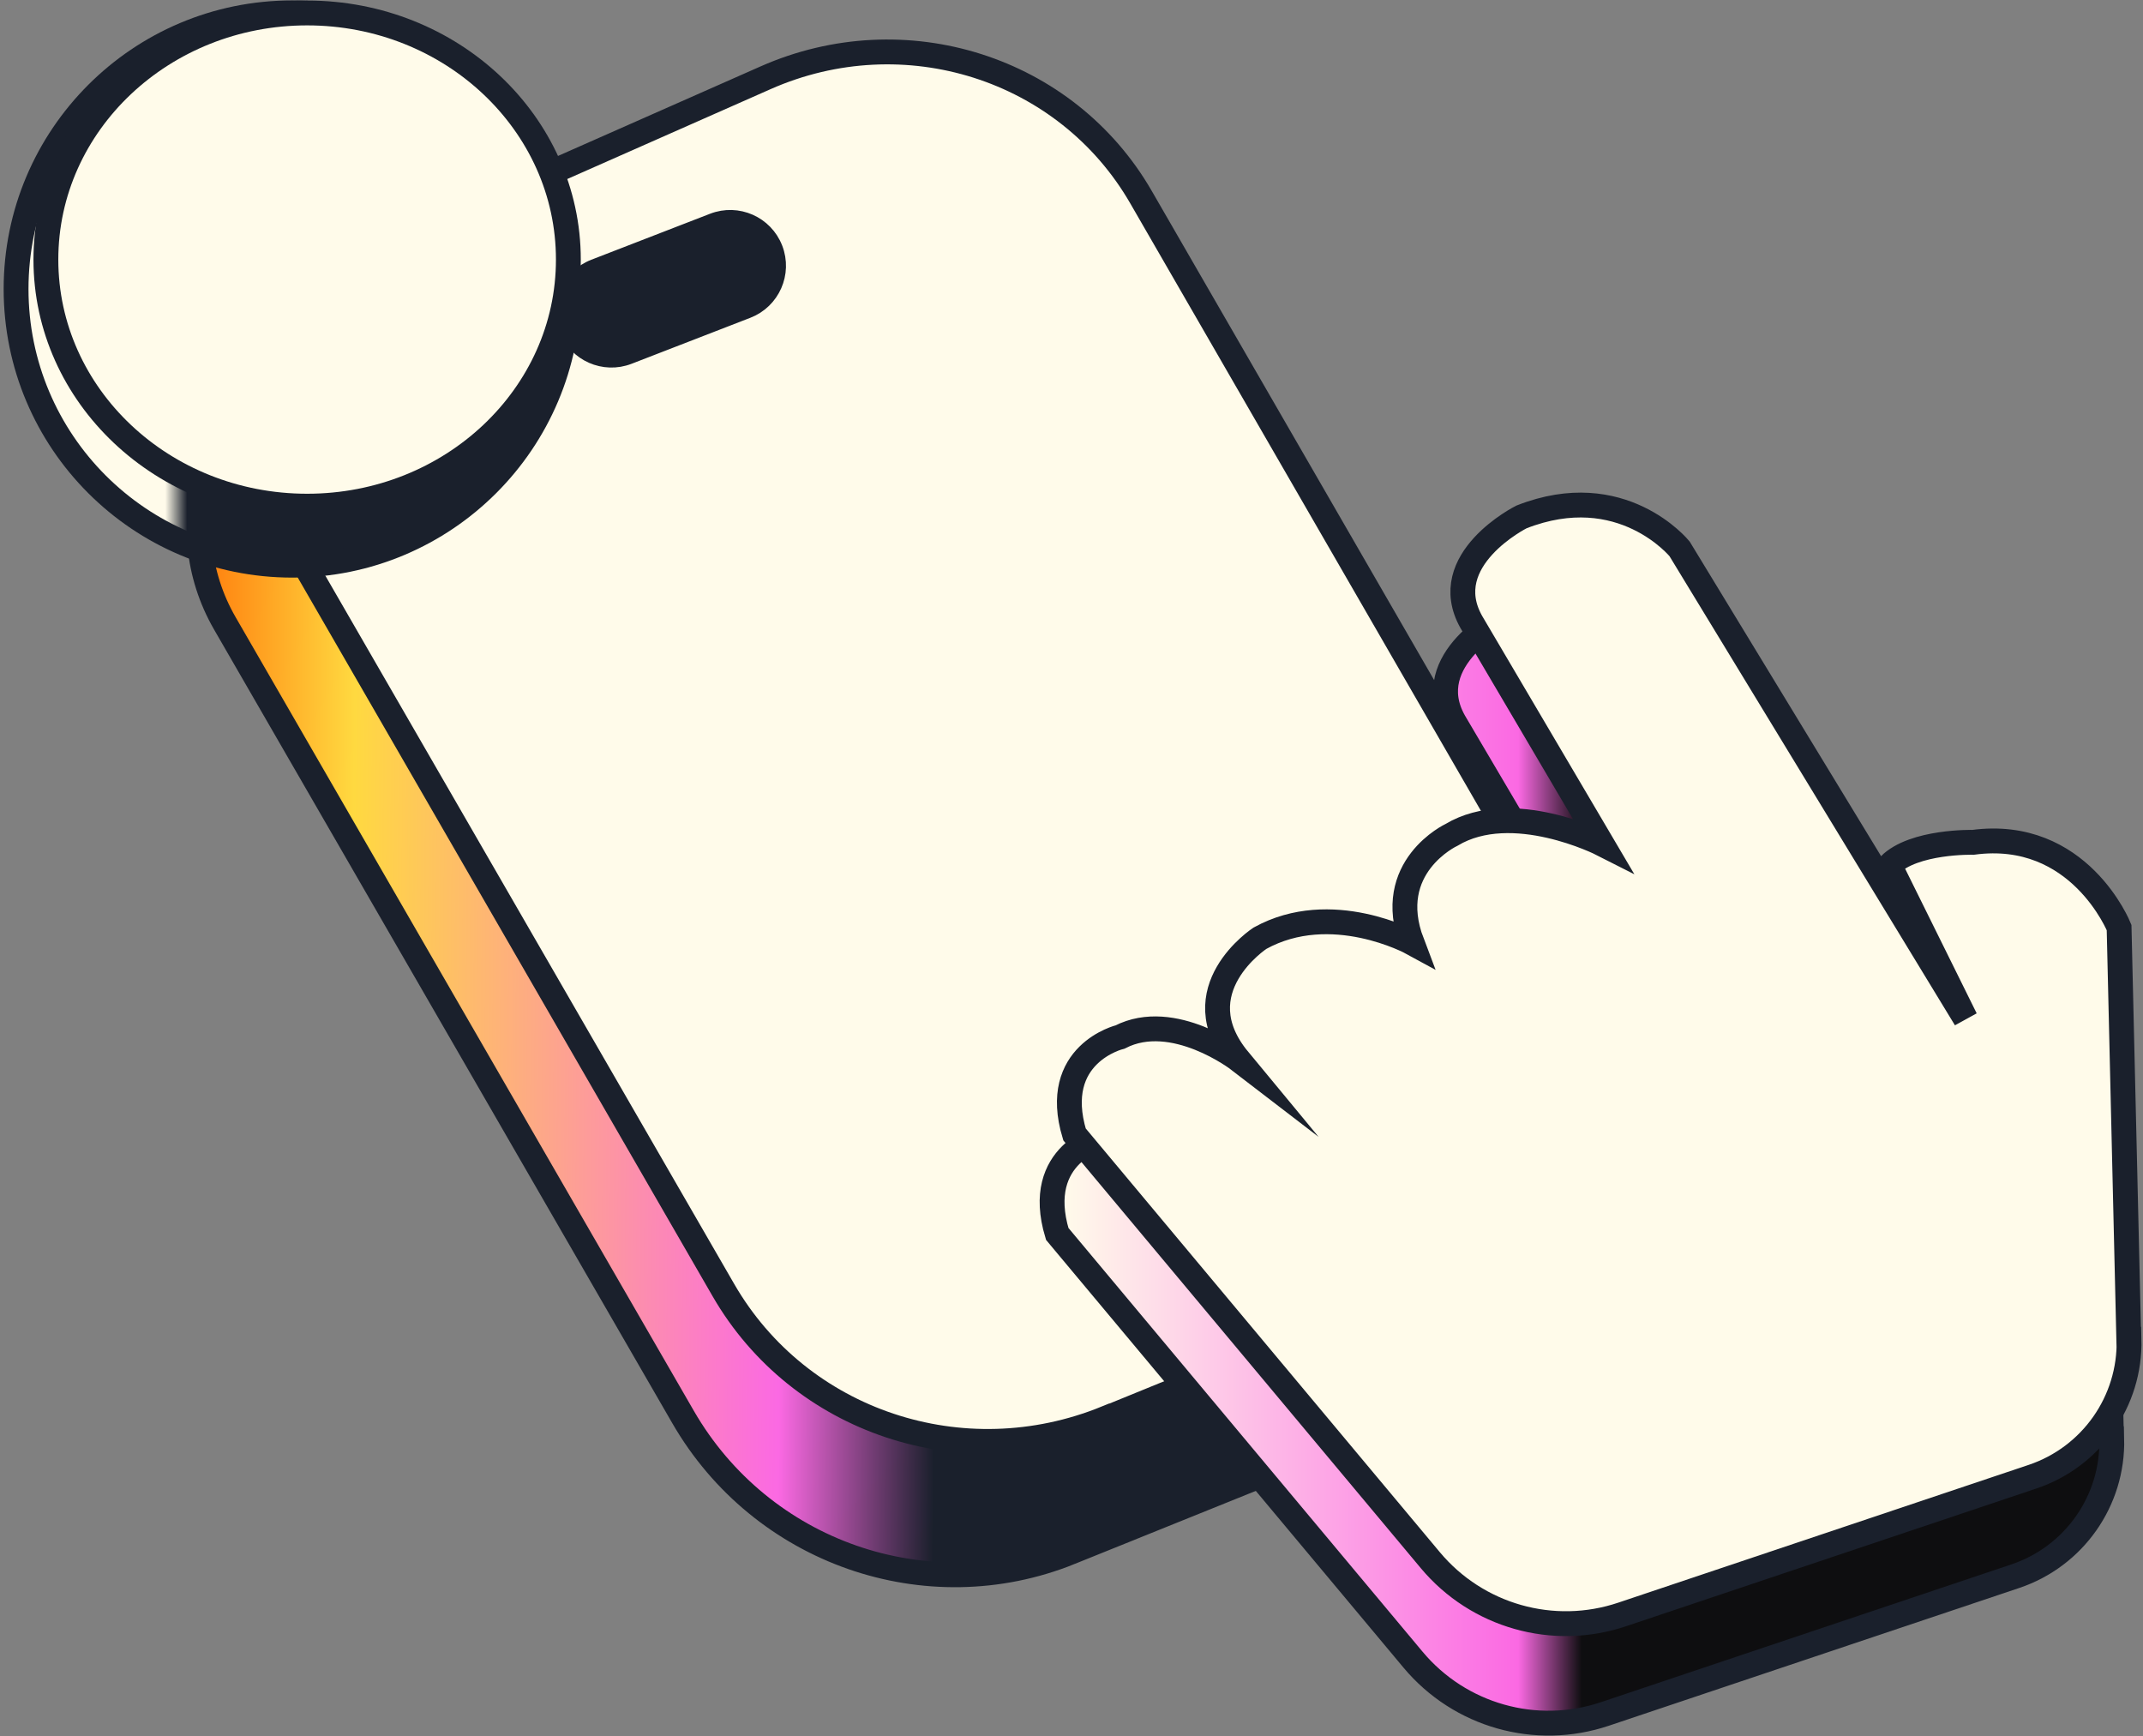
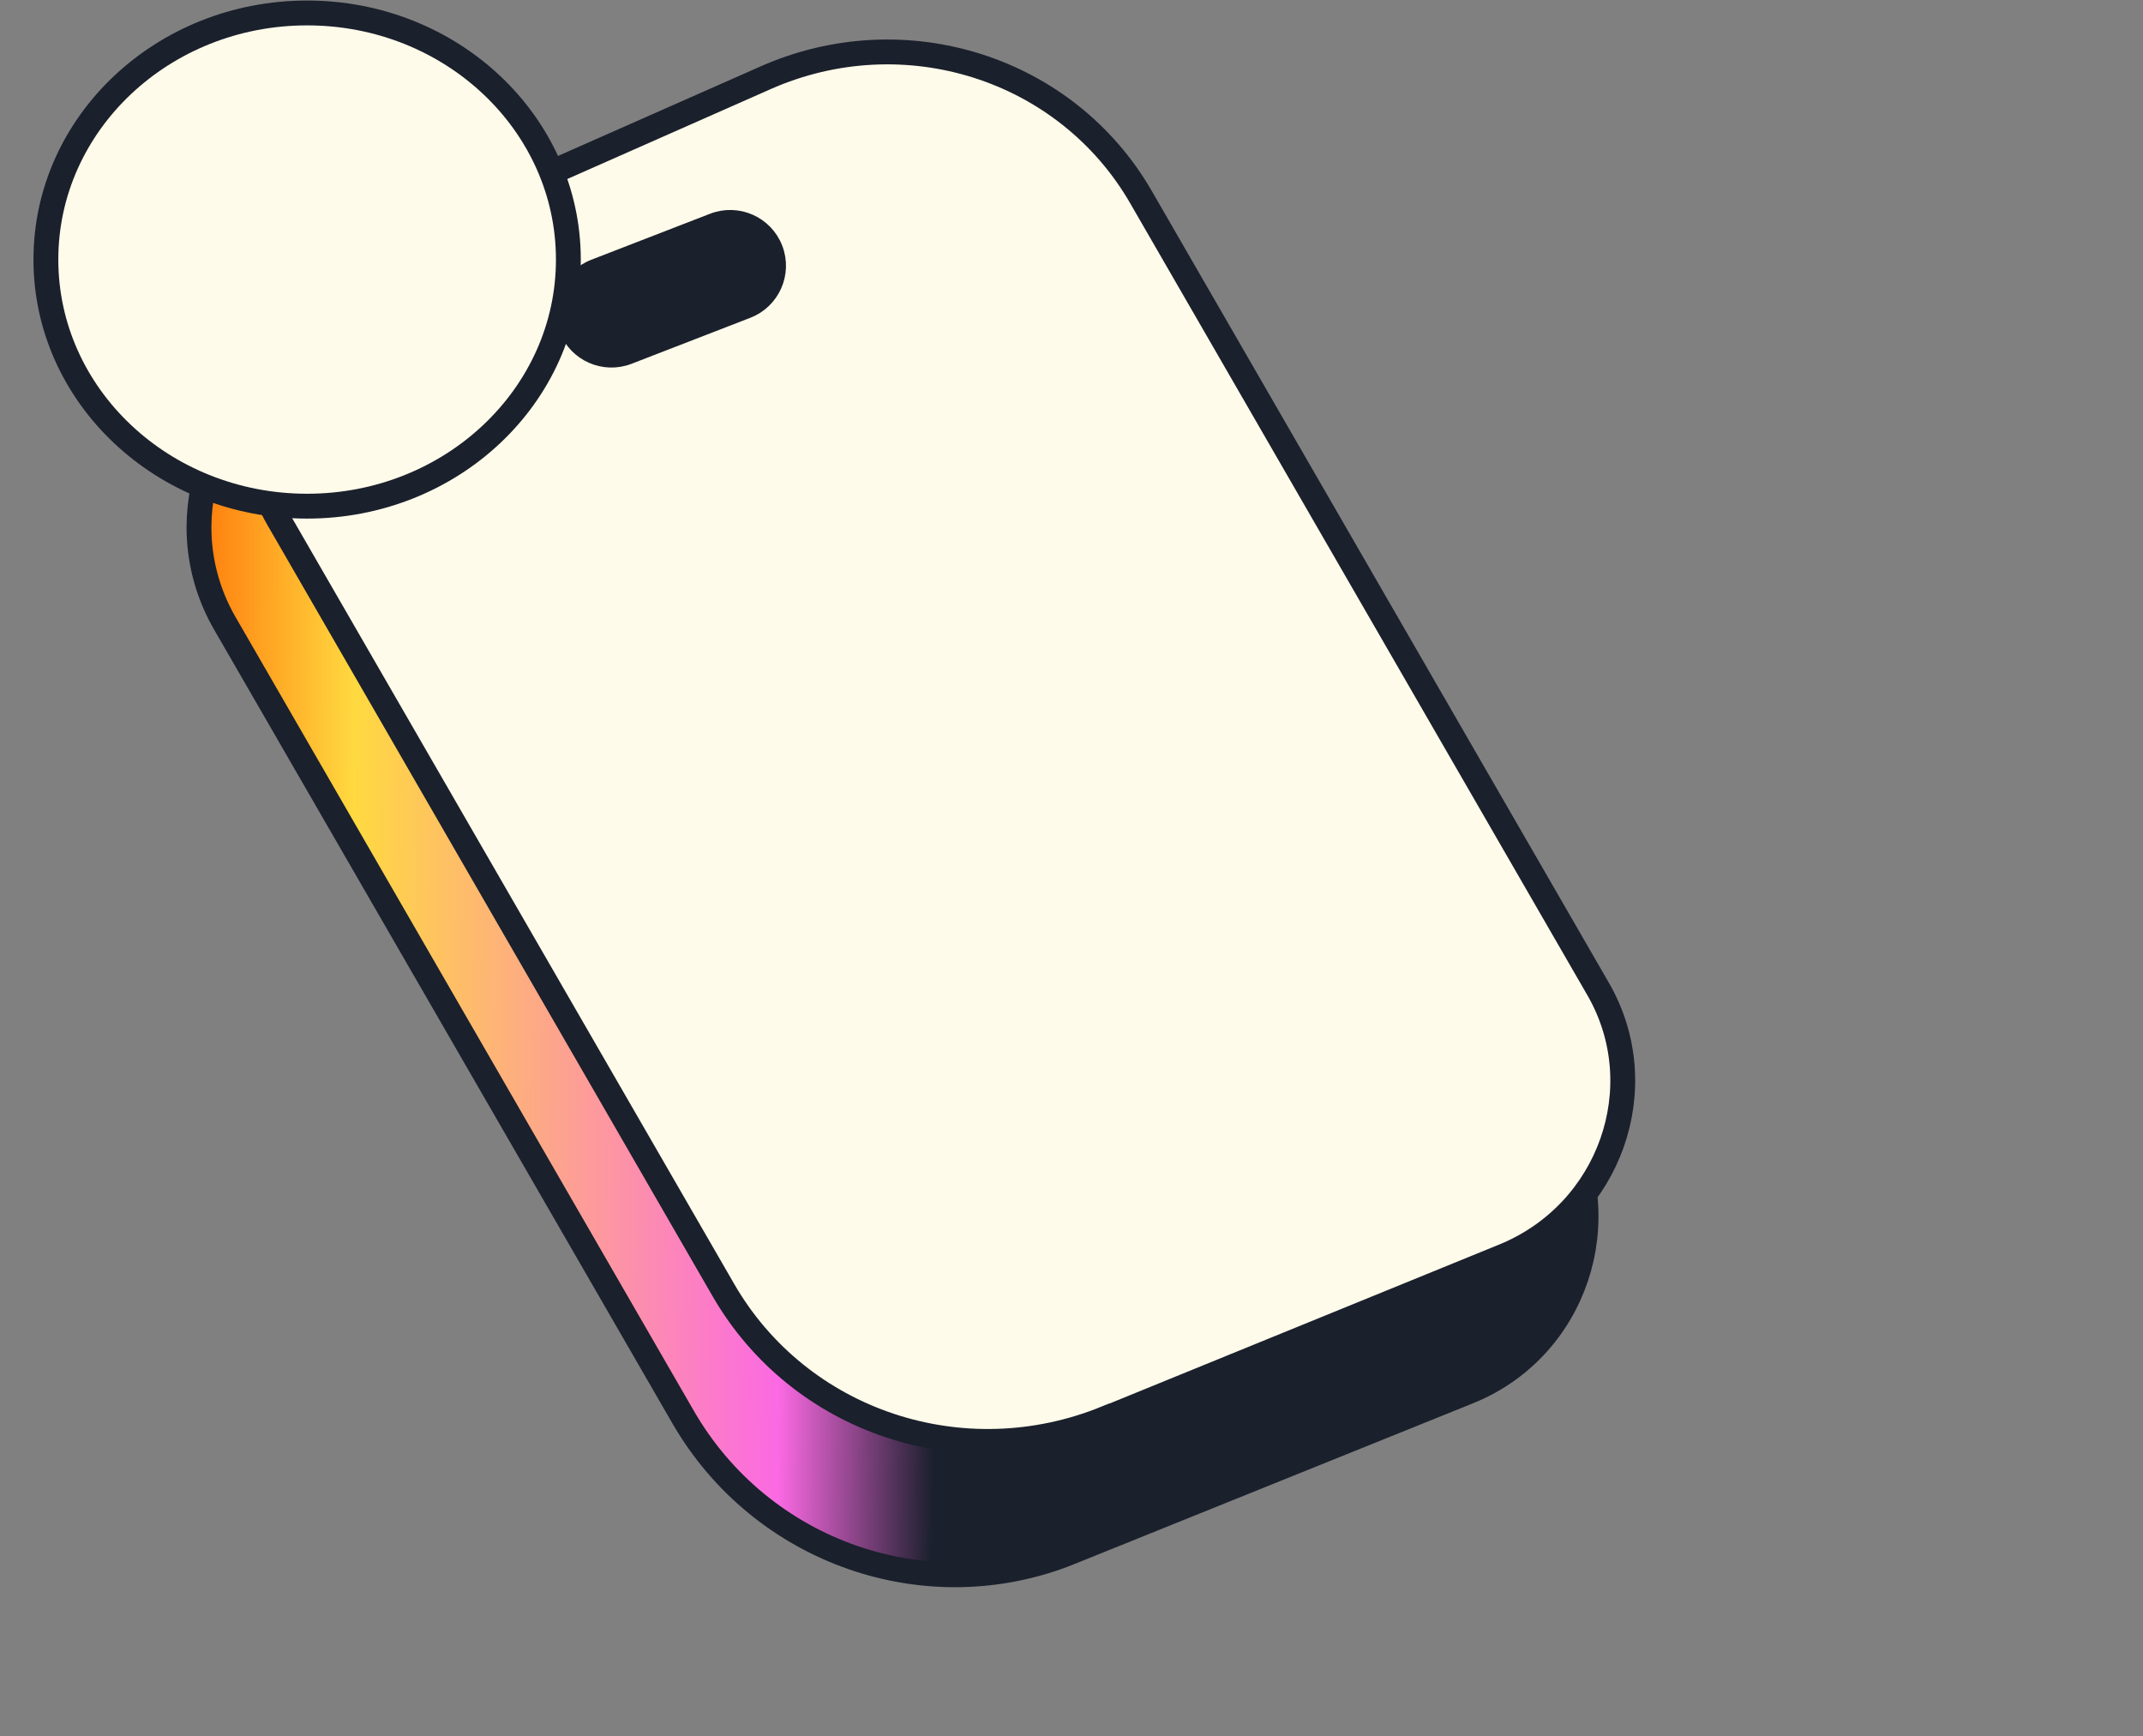
<svg xmlns="http://www.w3.org/2000/svg" width="400" height="324" viewBox="0 0 400 324" fill="none">
  <rect x="0" y="0" width="400" height="324" fill="#808080" stroke="none" />
  <path d="M199.762 289.724L274.098 259.744C293.969 251.721 302.038 227.839 291.21 209.081L203.448 57.092C189.119 32.259 158.582 22.08 132.59 33.465L58.138 66.089C38.893 74.528 31.357 97.97 41.977 116.357L127.489 264.45C142.097 289.77 172.958 300.552 199.785 289.724H199.762Z" fill="url(#paint0_linear_63_1676)" stroke="#1A202C" stroke-width="4.637" stroke-miterlimit="10" />
  <path d="M206.532 264.682L280.706 234.424C300.531 226.332 308.832 202.844 298.305 184.596L212.978 36.804C199.043 12.643 168.831 3.044 142.885 14.521L68.549 47.377C49.327 55.863 41.559 78.911 51.9 96.788L135.025 240.777C149.238 265.401 179.729 275.58 206.509 264.659L206.532 264.682Z" fill="#FFFBEA" stroke="#1A202C" stroke-width="4.637" stroke-miterlimit="10" />
  <path d="M132.953 40.975L110.792 49.558C106.027 51.403 103.66 56.762 105.505 61.526C107.35 66.291 112.709 68.657 117.474 66.812L139.635 58.229C144.4 56.384 146.767 51.026 144.922 46.261C143.077 41.497 137.718 39.13 132.953 40.975Z" fill="#1A202C" stroke="#1A202C" stroke-width="2.319" />
-   <path d="M54.544 105.483C26.077 105.483 3 82.406 3 53.939C3 25.472 26.077 2.395 54.544 2.395C83.011 2.395 106.088 25.472 106.088 53.939C106.088 82.406 83.011 105.483 54.544 105.483Z" fill="url(#paint1_linear_63_1676)" stroke="#1A202C" stroke-width="4.637" stroke-miterlimit="10" />
  <path d="M57.326 94.469C30.396 94.469 8.565 73.863 8.565 48.444C8.565 23.024 30.396 2.418 57.326 2.418C84.257 2.418 106.088 23.024 106.088 48.444C106.088 73.863 84.257 94.469 57.326 94.469Z" fill="#FFFBEA" stroke="#1A202C" stroke-width="4.637" stroke-miterlimit="10" />
-   <path d="M394.122 268.526L392.314 191.685C392.314 191.685 384.894 173.136 365.069 175.779C365.069 175.779 354.009 175.501 349.465 180.046L363.655 208.728L310.279 121.012C310.279 121.012 299.497 107.68 280.763 115.053C280.763 115.053 264.857 123.006 271.395 134.646L295.811 176.081C295.811 176.081 279.07 167.571 267.709 174.388C267.709 174.388 254.933 180.347 260.335 194.537C260.335 194.537 245.287 186.306 231.955 193.679C231.955 193.679 217.185 203.325 227.99 216.379C227.99 216.379 215.794 207.012 205.846 212.113C205.846 212.113 192.792 215.243 197.337 230.291L263.767 309.775C272.485 320.186 286.675 324.22 299.567 319.884L376.176 294.17C387.143 290.484 394.447 280.096 394.169 268.526H394.122Z" fill="url(#paint2_linear_63_1676)" stroke="#1A202C" stroke-width="4.637" stroke-miterlimit="10" />
-   <path d="M397.346 249.954L395.537 173.113C395.537 173.113 388.118 154.564 368.293 157.207C368.293 157.207 357.233 156.929 352.688 161.473L366.879 190.155L313.503 102.44C313.503 102.44 302.721 89.108 283.986 96.481C283.986 96.481 268.08 104.434 274.619 116.074L299.034 157.508C299.034 157.508 282.294 148.999 270.932 155.816C270.932 155.816 258.156 161.775 263.559 175.965C263.559 175.965 248.511 167.734 235.178 175.107C235.178 175.107 220.408 184.753 231.213 197.807C231.213 197.807 219.017 188.439 209.07 193.54C209.07 193.54 196.016 196.671 200.561 211.719L266.99 291.203C275.709 301.613 289.899 305.648 302.791 301.312L379.399 275.598C390.367 271.911 397.67 261.524 397.392 249.954H397.346Z" fill="#FFFBEA" stroke="#1A202C" stroke-width="4.637" stroke-miterlimit="10" />
  <defs>
    <linearGradient id="paint0_linear_63_1676" x1="286.173" y1="163.825" x2="27.104" y2="161.564" gradientUnits="userSpaceOnUse">
      <stop offset="0.428" stop-color="#1A202C" />
      <stop offset="0.54" stop-color="#FB69E3" />
      <stop offset="0.85" stop-color="#FFD940" />
      <stop offset="0.99" stop-color="#FF6600" />
    </linearGradient>
    <linearGradient id="paint1_linear_63_1676" x1="106.088" y1="53.939" x2="3" y2="53.939" gradientUnits="userSpaceOnUse">
      <stop offset="0.69" stop-color="#1A202C" />
      <stop offset="0.73" stop-color="#FFFBEA" />
    </linearGradient>
    <linearGradient id="paint2_linear_63_1676" x1="394.145" y1="217.214" x2="196.34" y2="217.214" gradientUnits="userSpaceOnUse">
      <stop offset="0.5" stop-color="#0E0E10" />
      <stop offset="0.56" stop-color="#FB69E3" />
      <stop offset="0.99" stop-color="#FFFBEA" />
    </linearGradient>
  </defs>
</svg>